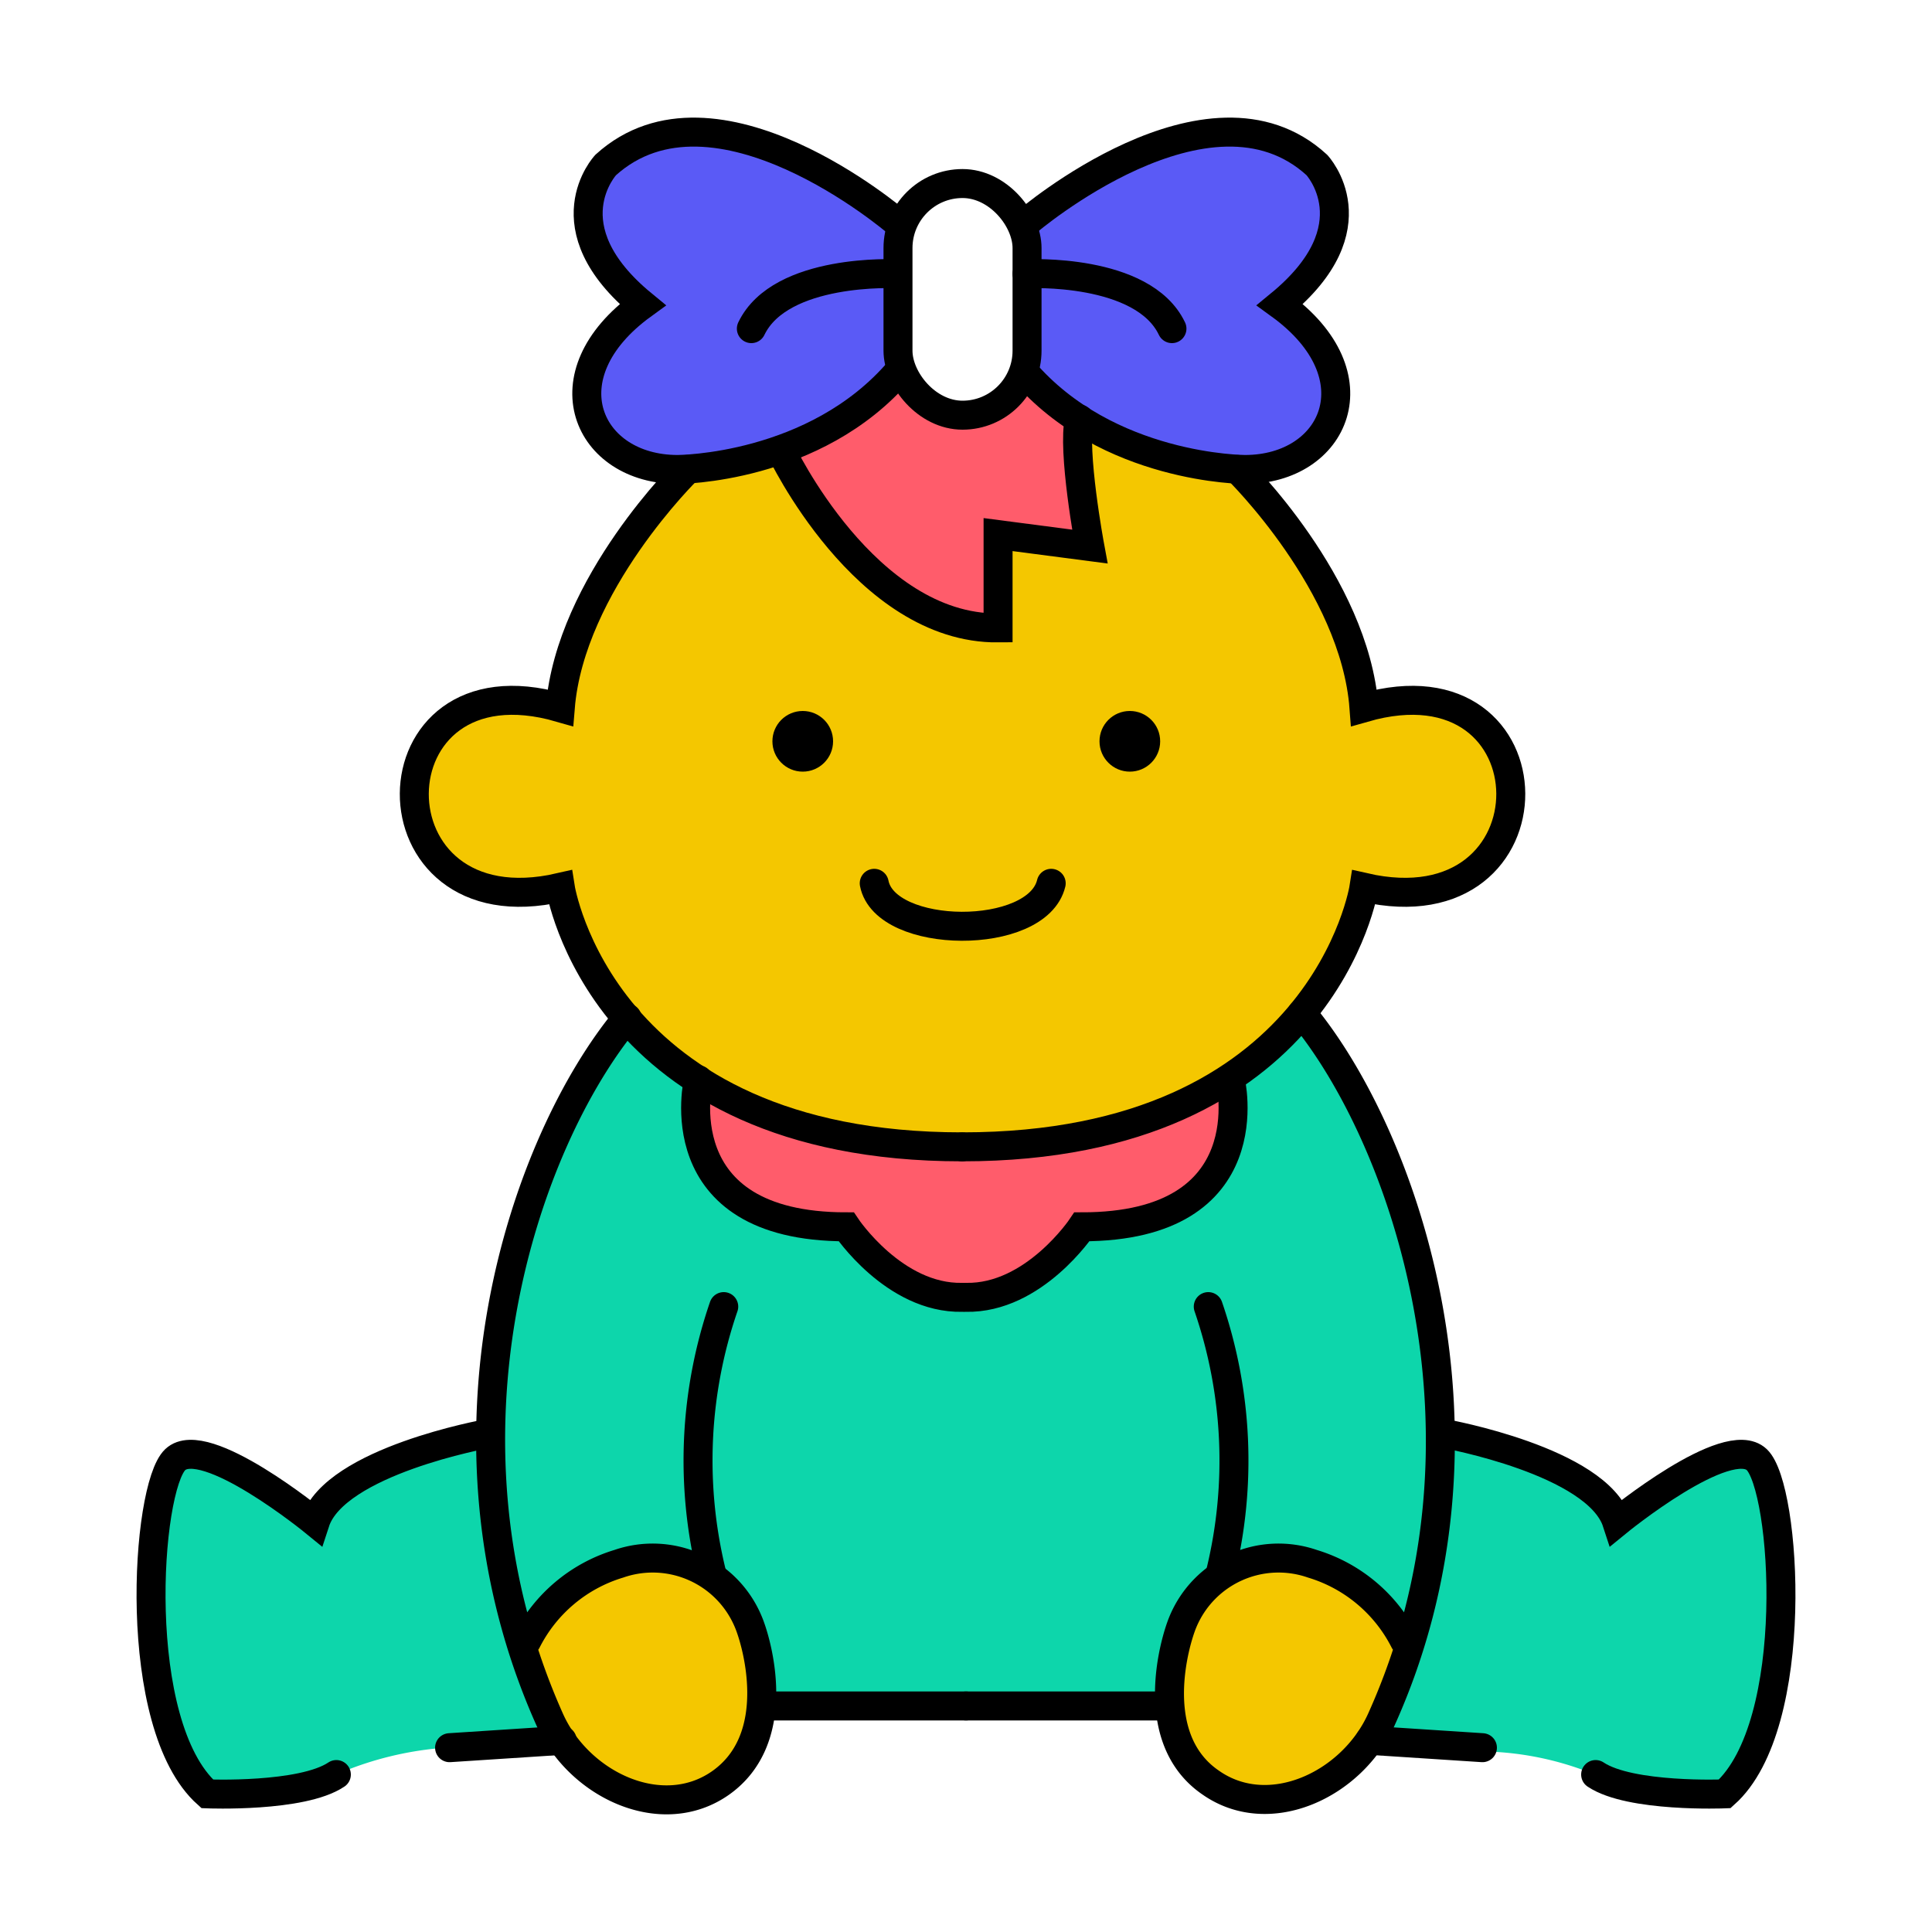
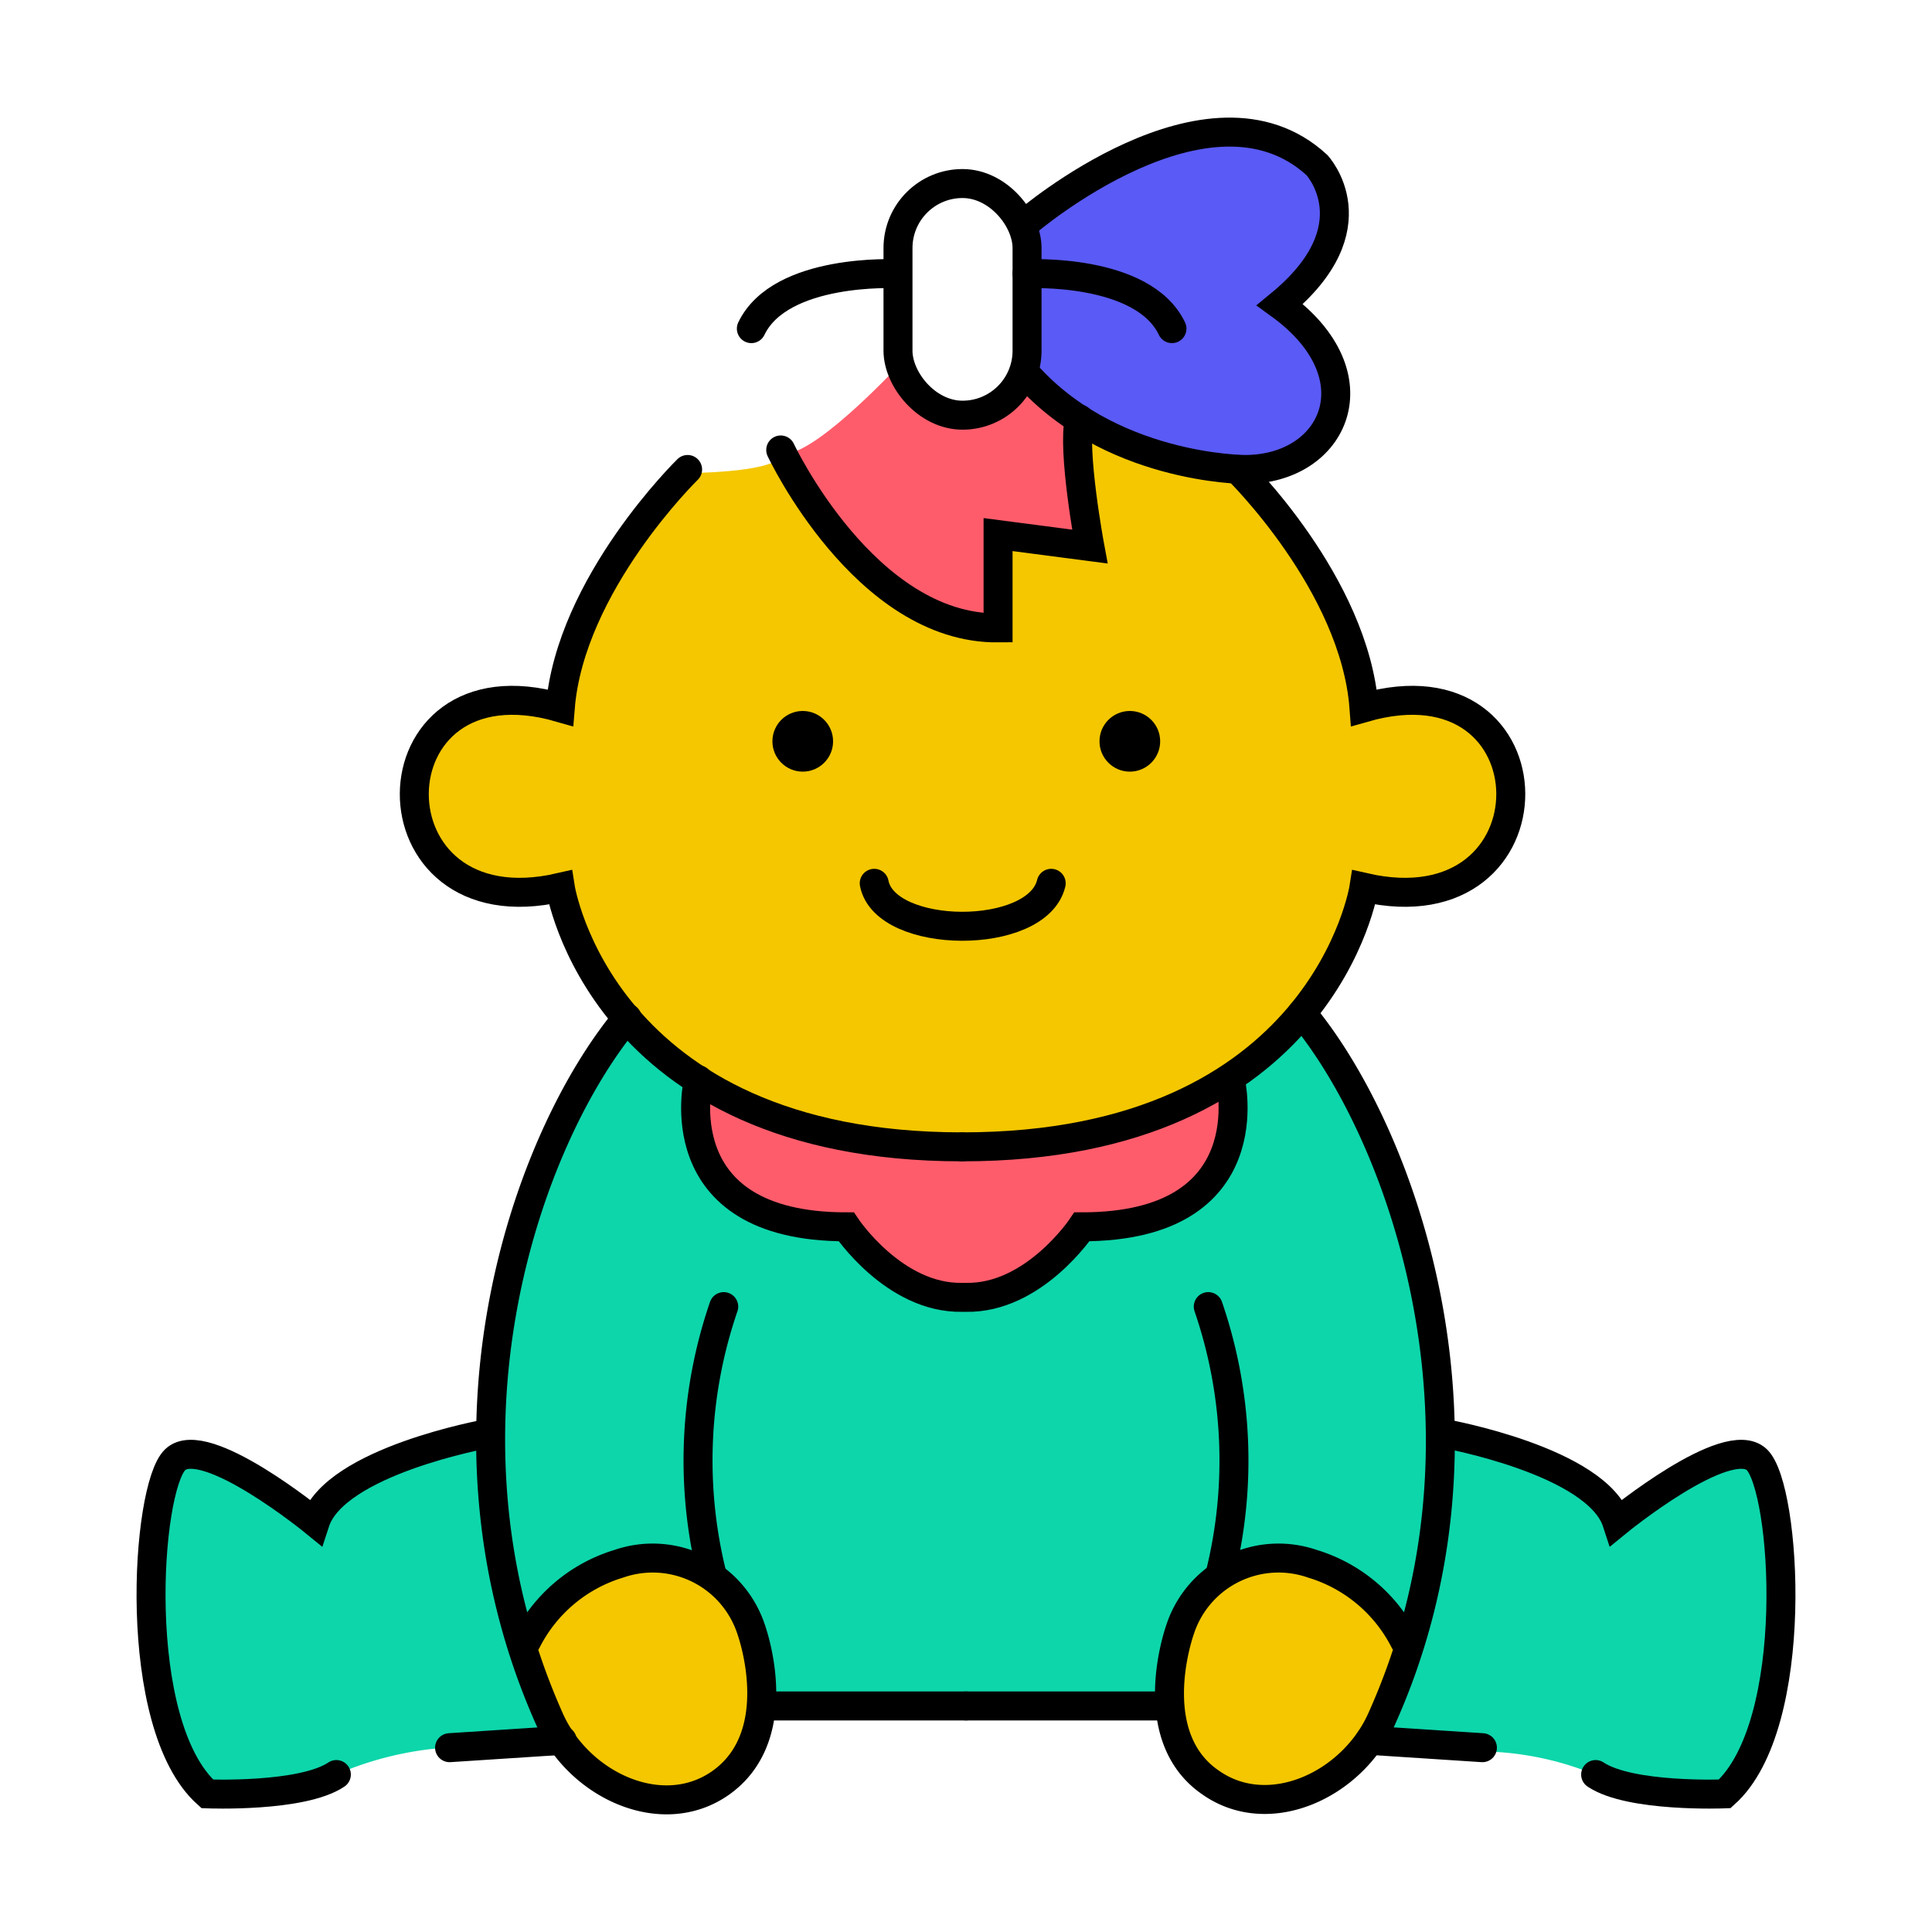
<svg xmlns="http://www.w3.org/2000/svg" viewBox="0 0 100 100">
  <defs>
    <style>.cls-1{fill:#0dd6ab;}.cls-2{fill:#ff5c6b;}.cls-3{fill:#f4c700;}.cls-4{fill:#5a5af6;}.cls-4,.cls-5,.cls-6{stroke:#000;stroke-miterlimit:10;stroke-width:1.5px;}.cls-5,.cls-6{fill:none;}.cls-6{stroke-linecap:round;}</style>
  </defs>
  <g id="Layer_2" data-name="Layer 2">
    <path class="cls-1" d="M60.56,88.3H39.76l-11.06,2-6,.19a17.34,17.34,0,0,0-4.92,1.2l-7.27,1.2S4.88,86.6,9.34,75.38c0,0,5.26,1.27,7.17,3.87,0,0,1.24-4.1,8.39-4.73,0,0,2.38-19.68,7.88-21.46,0,0,16,15.29,34.4-.37,0,0,7,7.52,7.37,21.52,0,0,7.82,1.06,9.14,4.58,0,0,6-5,7.21-3.52s2.78,12.58-1.63,17.58l-7-1.11A15.89,15.89,0,0,0,77,90.66l-6-.77Z" />
    <path class="cls-2" d="M36.14,56.19s-1,7.41,7.47,7.56c4.32,4.42,8.44,5.28,12.19-.33,0,0,7.71,1.45,8.21-7.53C63.63,55.29,53.46,64.11,36.14,56.19Z" />
    <path class="cls-2" d="M46.56,18.87s-4,4.33-5.78,4.6c0,0,4.09,9.63,10.88,8.84l.22-4.61,4.53.63-.65-6.85-3-1.79S51.73,22,50,21.48,46.64,20.75,46.56,18.87Z" />
    <path class="cls-3" d="M35.4,24.49s4.49,0,5-.85c0,0,6.19,10.18,11.25,8.67V27.86l5.11.51S55.24,23,56,22.16l8.54,2.59s6.08,8,6,11.78c0,0,6.09-1.65,7.67,3.24S73.93,47.66,70.83,46c0,0-1.66,12.39-20.22,13.38,0,0-17.43,1.77-21.57-13.43,0,0-6.45,1.83-7.75-4.61,0,0,.82-6.41,7.45-4.77C28.74,36.55,28.2,31.51,35.4,24.49Z" />
    <path class="cls-3" d="M27.25,85s2.87-5.68,9.09-3.58c0,0,5.34,3.94,2,10s-10.11-3-10.11-3Z" />
    <path class="cls-3" d="M73,85s-2.87-5.68-9.09-3.58c0,0-5.34,3.94-2,10s10.11-3,10.11-3Z" />
-     <path class="cls-4" d="M46.4,11.48S37,3.42,31.35,8.54c0,0-3,3.2,1.91,7.23-5.06,3.67-2.84,8.53,1.81,8.53,0,0,7.12,0,11.49-5.12" />
    <path class="cls-4" d="M53.16,11.48s9.42-8.06,15-2.94c0,0,3,3.2-1.91,7.23,5.06,3.67,2.84,8.53-1.81,8.53,0,0-7.12,0-11.49-5.12" />
    <rect class="cls-5" x="46.48" y="9.5" width="6.68" height="11.99" rx="3.34" />
    <path class="cls-6" d="M53.16,14.17s6-.31,7.5,2.84" />
    <path class="cls-6" d="M46.4,14.17s-6-.31-7.51,2.84" />
    <path class="cls-6" d="M64.06,24.3s6.06,5.92,6.54,12.33c10.06-2.89,10.2,11.64,0,9.3,0,0-2.08,13.43-20.78,13.43" />
    <path class="cls-6" d="M35.59,24.3S29.52,30.22,29,36.63C19,33.74,18.85,48.27,29,45.93c0,0,2.09,13.43,20.78,13.43" />
    <path class="cls-6" d="M40.41,23.29s4.36,9.27,11.25,9.21V27.67l4.75.62s-.93-5-.54-6.6" />
    <path class="cls-6" d="M45.25,45.72c.57,2.93,8.44,3,9.16,0" />
    <path class="cls-6" d="M36.15,55.89S34.3,63.5,43.8,63.5c0,0,2.48,3.72,6,3.65" />
    <path class="cls-6" d="M63.68,55.89S65.53,63.5,56,63.5c0,0-2.48,3.72-6,3.65" />
    <path class="cls-6" d="M67.39,52.45C72.68,58.82,78.12,74.32,71.5,89c-1.52,3.38-5.8,5.39-8.83,3.27C59.34,90,60.78,85,61.23,83.94a5.36,5.36,0,0,1,6.7-3,7.91,7.91,0,0,1,4.77,4" />
    <path class="cls-6" d="M62.54,67.63a24.52,24.52,0,0,1,.63,13.78" />
    <path class="cls-6" d="M74.8,74.21s7.86,1.41,8.89,4.58c0,0,5.72-4.68,7.24-3.24s2.34,13.73-1.66,17.3c0,0-4.89.2-6.68-1" />
    <line class="cls-6" x1="70.9" y1="90.08" x2="76.73" y2="90.46" />
    <line class="cls-6" x1="60.24" y1="88.3" x2="50" y2="88.3" />
    <path class="cls-6" d="M32.46,52.69c-5.3,6.37-10.58,21.63-4,36.33,1.52,3.38,5.8,5.39,8.83,3.27,3.33-2.34,1.89-7.3,1.44-8.35a5.36,5.36,0,0,0-6.7-3,7.91,7.91,0,0,0-4.77,4" />
    <path class="cls-6" d="M37.46,67.63a24.52,24.52,0,0,0-.63,13.78" />
    <path class="cls-6" d="M25.2,74.21s-7.86,1.41-8.89,4.58c0,0-5.72-4.68-7.24-3.24s-2.34,13.73,1.66,17.3c0,0,4.89.2,6.68-1" />
    <line class="cls-6" x1="29.1" y1="90.08" x2="23.27" y2="90.46" />
    <line class="cls-6" x1="39.76" y1="88.3" x2="50" y2="88.3" />
    <circle cx="41.55" cy="38.37" r="1.57" />
    <circle cx="58.48" cy="38.37" r="1.57" />
  </g>
</svg>